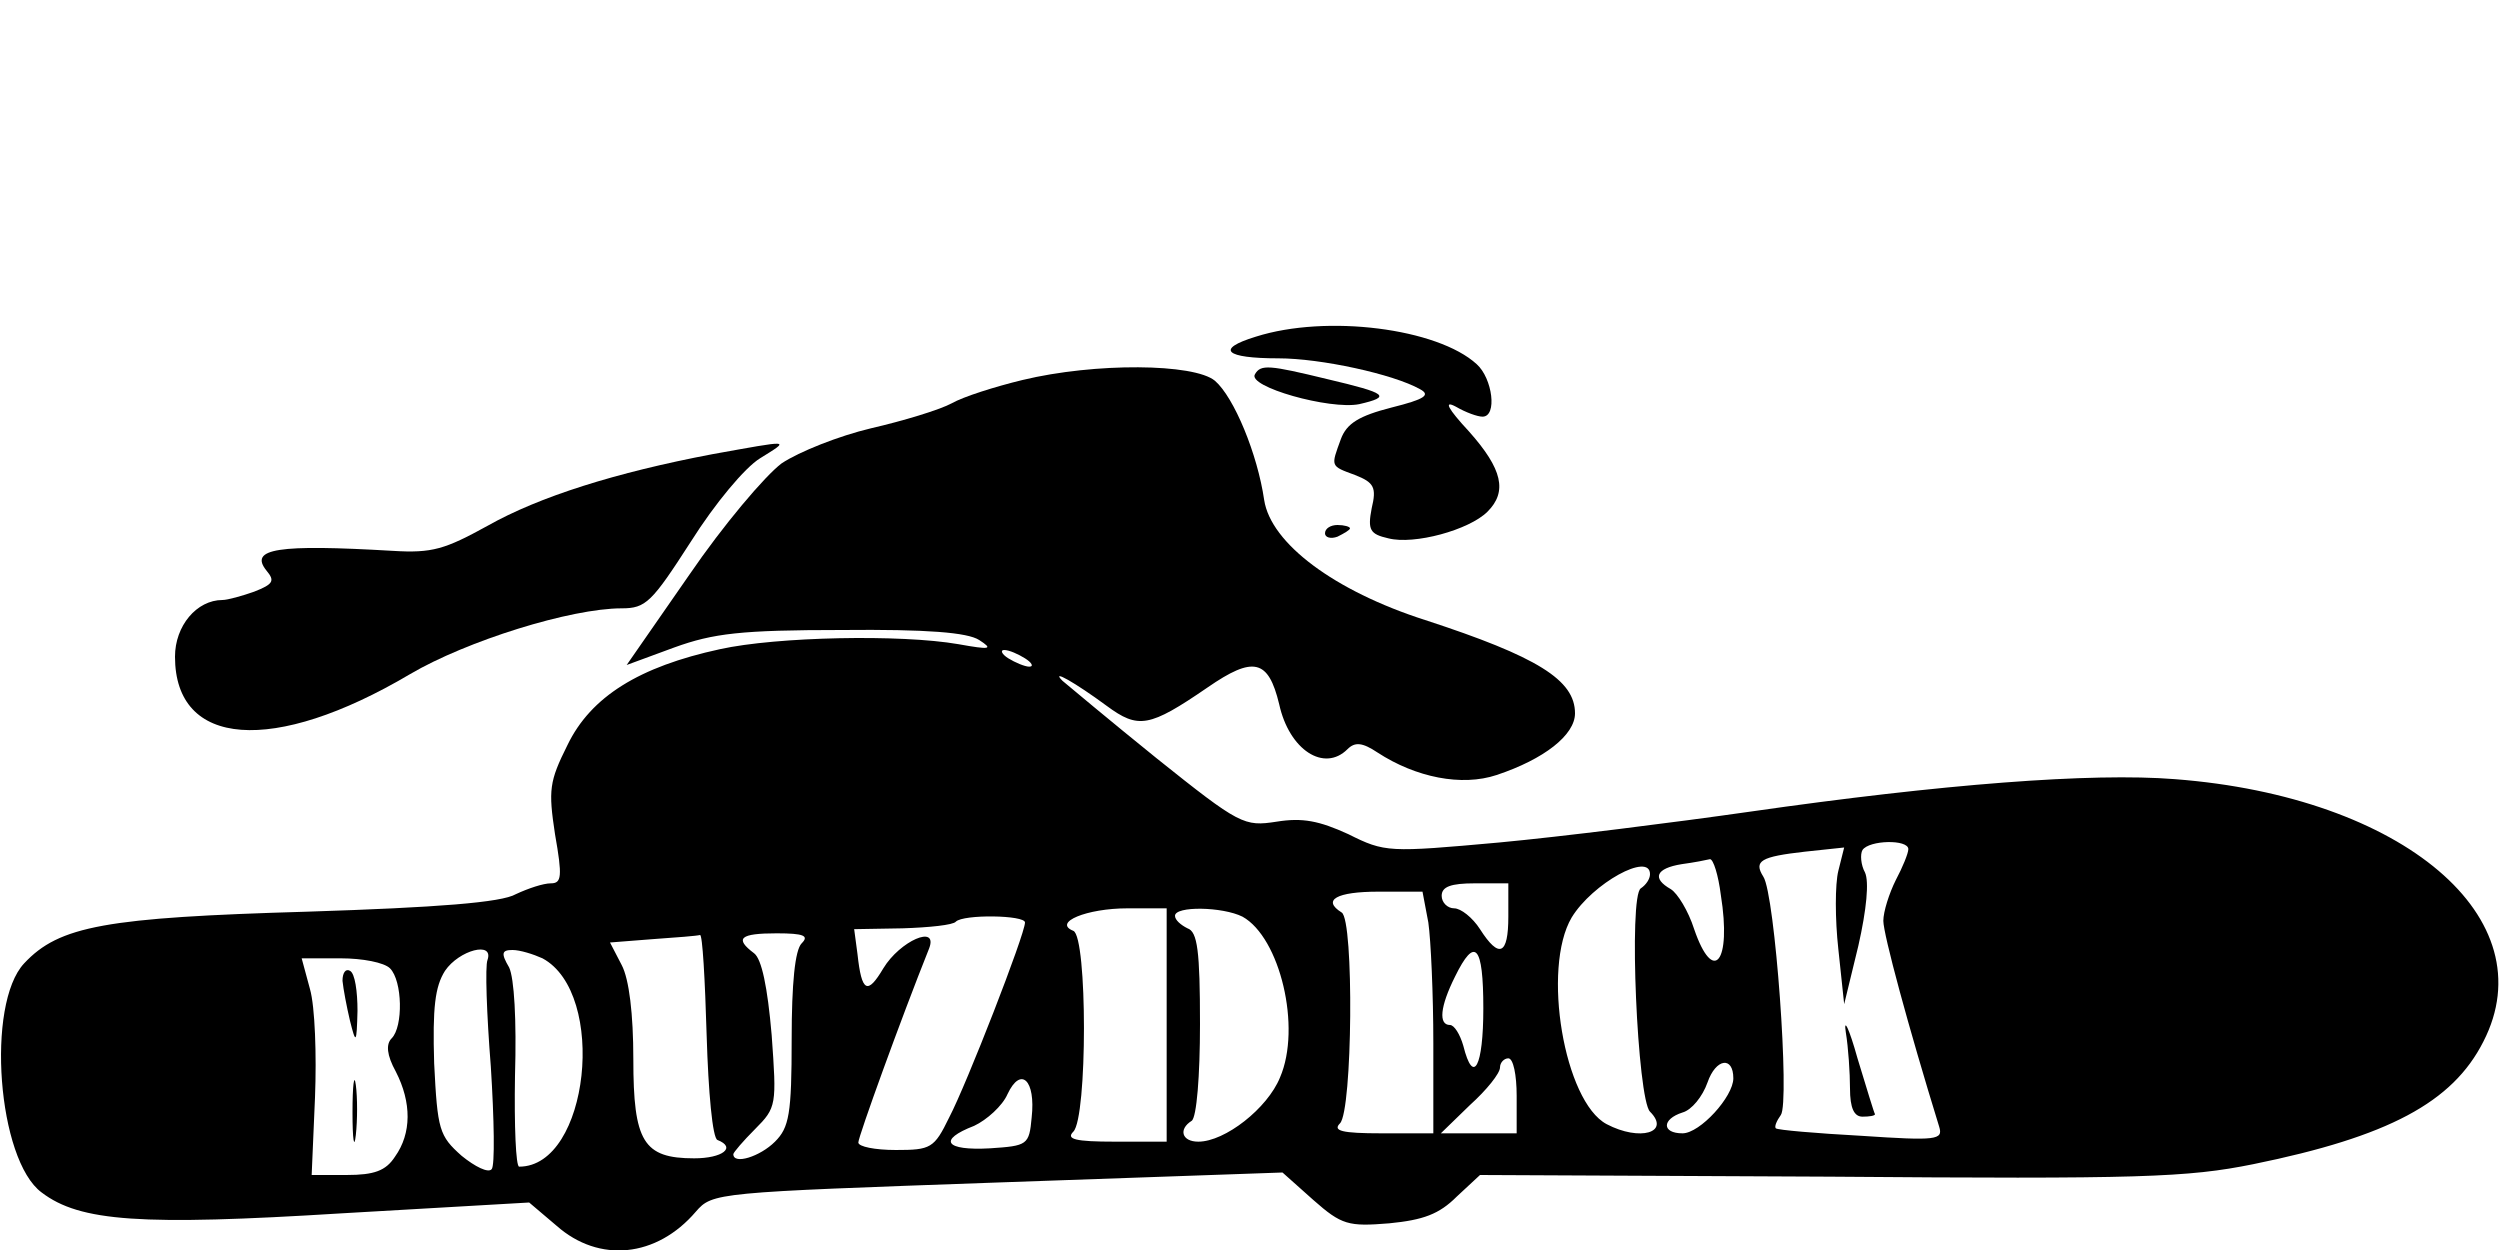
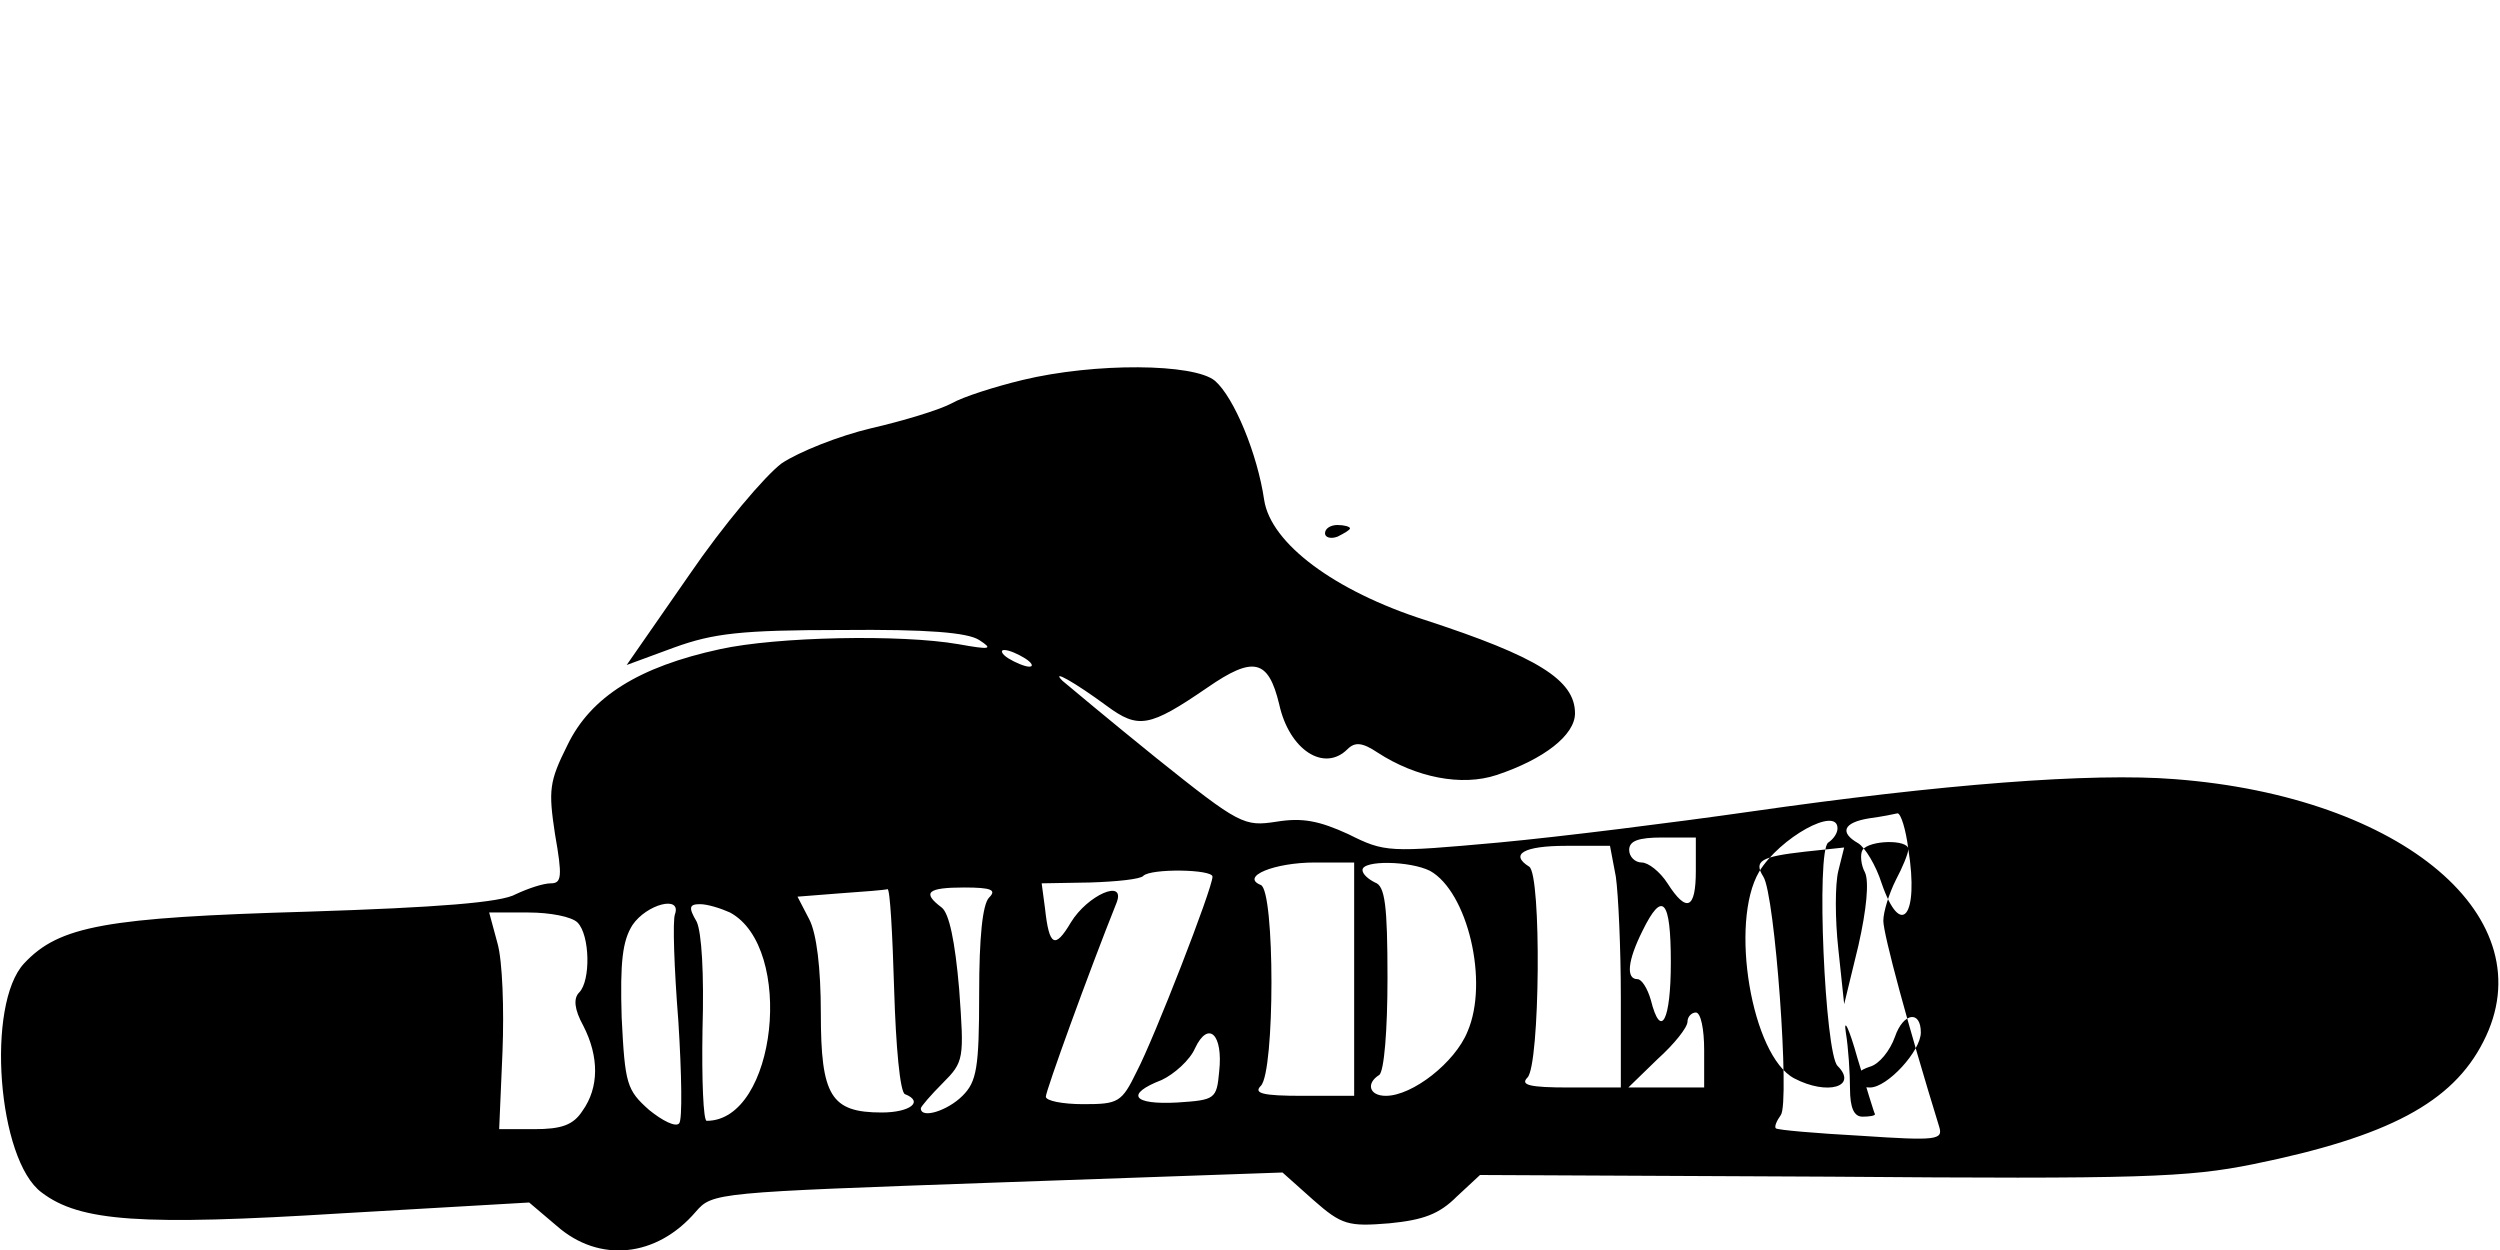
<svg xmlns="http://www.w3.org/2000/svg" version="1.0" width="300pt" height="150pt" viewBox="0 0 300 150" preserveAspectRatio="xMidYMid meet">
  <g transform="translate(0,150) scale(0.1,-0.1)" fill="#000000" stroke="none">
-     <path d="M1507 1096 c-49 -15 -37 -26 27 -26 51 0 138 -19 170 -37 13 -7 6 -12 -34 -22 -39 -10 -54 -19 -61 -38 -12 -33 -13 -32 17 -43 23 -9 26 -15 20 -40 -5 -26 -2 -31 20 -36 31 -8 97 10 119 32 24 24 18 51 -22 96 -26 28 -31 38 -16 30 12 -7 26 -12 32 -12 18 0 12 46 -7 63 -47 43 -180 60 -265 33z" />
-     <path d="M1227 1044 c-33 -8 -71 -20 -85 -28 -15 -8 -58 -21 -97 -30 -38 -9 -86 -28 -107 -42 -20 -15 -70 -74 -111 -134 l-75 -108 57 21 c47 17 80 21 201 21 103 1 151 -3 165 -12 17 -11 14 -12 -25 -5 -69 12 -218 9 -286 -6 -97 -21 -155 -57 -183 -115 -22 -44 -23 -54 -15 -107 9 -51 8 -59 -5 -59 -9 0 -27 -6 -42 -13 -17 -10 -94 -16 -250 -21 -242 -7 -298 -17 -340 -62 -46 -49 -32 -236 21 -275 46 -35 119 -40 360 -25 l225 13 33 -28 c51 -45 120 -38 167 17 20 23 24 23 362 35 l342 12 37 -33 c34 -30 42 -32 91 -28 41 4 60 11 81 32 l28 26 420 -2 c372 -3 429 -1 508 15 162 33 239 74 276 147 76 148 -96 294 -370 315 -100 8 -280 -6 -510 -39 -91 -13 -226 -30 -301 -37 -133 -12 -137 -12 -181 10 -35 16 -55 20 -86 15 -39 -6 -44 -4 -144 76 -57 46 -107 88 -113 93 -15 15 15 -2 53 -30 38 -28 51 -26 121 22 55 38 73 34 86 -20 12 -55 54 -82 82 -54 9 9 18 8 36 -4 46 -30 101 -41 143 -27 57 19 94 48 94 74 0 40 -45 68 -180 112 -109 35 -185 92 -193 144 -8 55 -36 123 -59 143 -25 21 -144 22 -231 1z m3 -334 c8 -5 11 -10 5 -10 -5 0 -17 5 -25 10 -8 5 -10 10 -5 10 6 0 17 -5 25 -10z m1060 -229 c0 -5 -7 -22 -15 -37 -8 -16 -15 -38 -15 -49 0 -16 30 -127 67 -247 5 -16 -3 -17 -93 -11 -55 3 -101 7 -103 9 -2 2 1 9 6 16 11 15 -7 265 -21 286 -12 19 -3 24 50 30 l47 5 -7 -28 c-4 -16 -4 -58 0 -94 l7 -66 17 70 c10 44 13 77 8 88 -5 9 -6 22 -3 27 8 12 55 13 55 1z m-225 -55 c13 -81 -9 -108 -32 -41 -7 22 -20 43 -28 48 -23 13 -18 25 13 30 15 2 30 5 34 6 4 0 10 -19 13 -43z m-85 25 c0 -6 -5 -13 -11 -17 -15 -9 -4 -253 11 -268 25 -25 -12 -36 -52 -15 -51 27 -78 187 -42 248 25 41 94 79 94 52z m-170 -51 c0 -46 -11 -51 -34 -15 -9 14 -23 25 -31 25 -8 0 -15 7 -15 15 0 11 11 15 40 15 l40 0 0 -40z m-96 -7 c3 -21 6 -86 6 -145 l0 -108 -62 0 c-48 0 -59 3 -50 12 15 15 17 244 2 253 -24 15 -6 25 44 25 l53 0 7 -37z m-314 -123 l0 -140 -62 0 c-48 0 -59 3 -50 12 17 17 17 234 0 241 -25 10 16 27 65 27 l47 0 0 -140z m91 130 c45 -25 71 -133 45 -193 -15 -37 -66 -77 -98 -77 -20 0 -24 15 -8 25 6 4 10 54 10 116 0 88 -3 111 -15 115 -8 4 -15 10 -15 15 0 12 57 11 81 -1z m-261 -7 c0 -14 -70 -194 -91 -234 -18 -37 -22 -39 -64 -39 -25 0 -45 4 -45 9 0 7 51 148 85 233 11 29 -35 9 -55 -24 -19 -32 -26 -29 -31 17 l-4 30 58 1 c32 1 61 4 64 8 9 9 83 8 83 -1z m-382 -136 c2 -67 7 -123 13 -125 23 -9 6 -22 -28 -22 -61 0 -73 20 -73 119 0 54 -5 96 -14 113 l-14 27 51 4 c29 2 54 4 57 5 3 1 6 -53 8 -121z m114 111 c-8 -8 -12 -48 -12 -115 0 -90 -3 -106 -20 -123 -18 -18 -50 -28 -50 -15 0 2 12 16 26 30 26 26 26 29 20 113 -5 58 -12 91 -21 98 -24 18 -17 24 27 24 33 0 39 -3 30 -12z m-377 -20 c-3 -7 -1 -65 4 -128 4 -63 5 -119 1 -123 -4 -5 -20 3 -36 16 -27 24 -29 31 -33 111 -2 67 1 92 13 111 17 25 59 36 51 13z m66 2 c78 -42 56 -250 -28 -250 -4 0 -6 49 -5 109 2 68 -1 117 -7 130 -10 17 -9 21 4 21 9 0 25 -5 36 -10z m1129 -60 c0 -70 -12 -93 -24 -45 -4 14 -11 25 -16 25 -14 0 -12 22 6 58 24 49 34 38 34 -38z m-1312 48 c15 -15 16 -70 2 -84 -7 -7 -6 -20 5 -40 19 -37 19 -74 -1 -102 -11 -17 -25 -22 -58 -22 l-42 0 4 93 c2 51 0 109 -6 130 l-10 37 47 0 c26 0 52 -5 59 -12z m1352 -153 l0 -45 -46 0 -45 0 35 34 c20 18 36 38 36 45 0 6 5 11 10 11 6 0 10 -20 10 -45z m260 21 c0 -22 -40 -66 -61 -66 -25 0 -25 17 0 25 11 3 24 19 30 36 10 29 31 32 31 5z m-842 -47 c-3 -33 -5 -34 -50 -37 -54 -3 -63 10 -19 27 15 7 34 24 40 38 16 34 34 17 29 -28z" />
+     <path d="M1227 1044 c-33 -8 -71 -20 -85 -28 -15 -8 -58 -21 -97 -30 -38 -9 -86 -28 -107 -42 -20 -15 -70 -74 -111 -134 l-75 -108 57 21 c47 17 80 21 201 21 103 1 151 -3 165 -12 17 -11 14 -12 -25 -5 -69 12 -218 9 -286 -6 -97 -21 -155 -57 -183 -115 -22 -44 -23 -54 -15 -107 9 -51 8 -59 -5 -59 -9 0 -27 -6 -42 -13 -17 -10 -94 -16 -250 -21 -242 -7 -298 -17 -340 -62 -46 -49 -32 -236 21 -275 46 -35 119 -40 360 -25 l225 13 33 -28 c51 -45 120 -38 167 17 20 23 24 23 362 35 l342 12 37 -33 c34 -30 42 -32 91 -28 41 4 60 11 81 32 l28 26 420 -2 c372 -3 429 -1 508 15 162 33 239 74 276 147 76 148 -96 294 -370 315 -100 8 -280 -6 -510 -39 -91 -13 -226 -30 -301 -37 -133 -12 -137 -12 -181 10 -35 16 -55 20 -86 15 -39 -6 -44 -4 -144 76 -57 46 -107 88 -113 93 -15 15 15 -2 53 -30 38 -28 51 -26 121 22 55 38 73 34 86 -20 12 -55 54 -82 82 -54 9 9 18 8 36 -4 46 -30 101 -41 143 -27 57 19 94 48 94 74 0 40 -45 68 -180 112 -109 35 -185 92 -193 144 -8 55 -36 123 -59 143 -25 21 -144 22 -231 1z m3 -334 c8 -5 11 -10 5 -10 -5 0 -17 5 -25 10 -8 5 -10 10 -5 10 6 0 17 -5 25 -10z m1060 -229 c0 -5 -7 -22 -15 -37 -8 -16 -15 -38 -15 -49 0 -16 30 -127 67 -247 5 -16 -3 -17 -93 -11 -55 3 -101 7 -103 9 -2 2 1 9 6 16 11 15 -7 265 -21 286 -12 19 -3 24 50 30 l47 5 -7 -28 c-4 -16 -4 -58 0 -94 l7 -66 17 70 c10 44 13 77 8 88 -5 9 -6 22 -3 27 8 12 55 13 55 1z c13 -81 -9 -108 -32 -41 -7 22 -20 43 -28 48 -23 13 -18 25 13 30 15 2 30 5 34 6 4 0 10 -19 13 -43z m-85 25 c0 -6 -5 -13 -11 -17 -15 -9 -4 -253 11 -268 25 -25 -12 -36 -52 -15 -51 27 -78 187 -42 248 25 41 94 79 94 52z m-170 -51 c0 -46 -11 -51 -34 -15 -9 14 -23 25 -31 25 -8 0 -15 7 -15 15 0 11 11 15 40 15 l40 0 0 -40z m-96 -7 c3 -21 6 -86 6 -145 l0 -108 -62 0 c-48 0 -59 3 -50 12 15 15 17 244 2 253 -24 15 -6 25 44 25 l53 0 7 -37z m-314 -123 l0 -140 -62 0 c-48 0 -59 3 -50 12 17 17 17 234 0 241 -25 10 16 27 65 27 l47 0 0 -140z m91 130 c45 -25 71 -133 45 -193 -15 -37 -66 -77 -98 -77 -20 0 -24 15 -8 25 6 4 10 54 10 116 0 88 -3 111 -15 115 -8 4 -15 10 -15 15 0 12 57 11 81 -1z m-261 -7 c0 -14 -70 -194 -91 -234 -18 -37 -22 -39 -64 -39 -25 0 -45 4 -45 9 0 7 51 148 85 233 11 29 -35 9 -55 -24 -19 -32 -26 -29 -31 17 l-4 30 58 1 c32 1 61 4 64 8 9 9 83 8 83 -1z m-382 -136 c2 -67 7 -123 13 -125 23 -9 6 -22 -28 -22 -61 0 -73 20 -73 119 0 54 -5 96 -14 113 l-14 27 51 4 c29 2 54 4 57 5 3 1 6 -53 8 -121z m114 111 c-8 -8 -12 -48 -12 -115 0 -90 -3 -106 -20 -123 -18 -18 -50 -28 -50 -15 0 2 12 16 26 30 26 26 26 29 20 113 -5 58 -12 91 -21 98 -24 18 -17 24 27 24 33 0 39 -3 30 -12z m-377 -20 c-3 -7 -1 -65 4 -128 4 -63 5 -119 1 -123 -4 -5 -20 3 -36 16 -27 24 -29 31 -33 111 -2 67 1 92 13 111 17 25 59 36 51 13z m66 2 c78 -42 56 -250 -28 -250 -4 0 -6 49 -5 109 2 68 -1 117 -7 130 -10 17 -9 21 4 21 9 0 25 -5 36 -10z m1129 -60 c0 -70 -12 -93 -24 -45 -4 14 -11 25 -16 25 -14 0 -12 22 6 58 24 49 34 38 34 -38z m-1312 48 c15 -15 16 -70 2 -84 -7 -7 -6 -20 5 -40 19 -37 19 -74 -1 -102 -11 -17 -25 -22 -58 -22 l-42 0 4 93 c2 51 0 109 -6 130 l-10 37 47 0 c26 0 52 -5 59 -12z m1352 -153 l0 -45 -46 0 -45 0 35 34 c20 18 36 38 36 45 0 6 5 11 10 11 6 0 10 -20 10 -45z m260 21 c0 -22 -40 -66 -61 -66 -25 0 -25 17 0 25 11 3 24 19 30 36 10 29 31 32 31 5z m-842 -47 c-3 -33 -5 -34 -50 -37 -54 -3 -63 10 -19 27 15 7 34 24 40 38 16 34 34 17 29 -28z" />
    <path d="M2215 261 c3 -18 5 -49 5 -67 0 -24 5 -34 15 -34 8 0 15 1 15 3 -1 1 -10 31 -21 67 -10 36 -17 50 -14 31z" />
    <path d="M411 323 c1 -10 5 -31 9 -48 7 -28 8 -28 9 12 0 23 -3 45 -9 48 -5 3 -9 -2 -9 -12z" />
    <path d="M423 165 c0 -33 2 -45 4 -27 2 18 2 45 0 60 -2 15 -4 0 -4 -33z" />
-     <path d="M1506 1051 c-10 -15 90 -43 125 -36 39 9 34 13 -38 30 -70 17 -80 18 -87 6z" />
-     <path d="M855 955 c-116 -22 -208 -51 -270 -86 -51 -28 -66 -33 -114 -30 -137 8 -173 3 -151 -24 10 -12 8 -16 -15 -25 -14 -5 -32 -10 -38 -10 -31 0 -57 -31 -57 -68 0 -109 118 -118 282 -21 68 40 193 79 254 79 29 0 36 7 83 80 29 46 65 89 83 100 37 23 38 22 -57 5z" />
    <path d="M1590 860 c0 -5 7 -7 15 -4 8 4 15 8 15 10 0 2 -7 4 -15 4 -8 0 -15 -4 -15 -10z" />
  </g>
</svg>